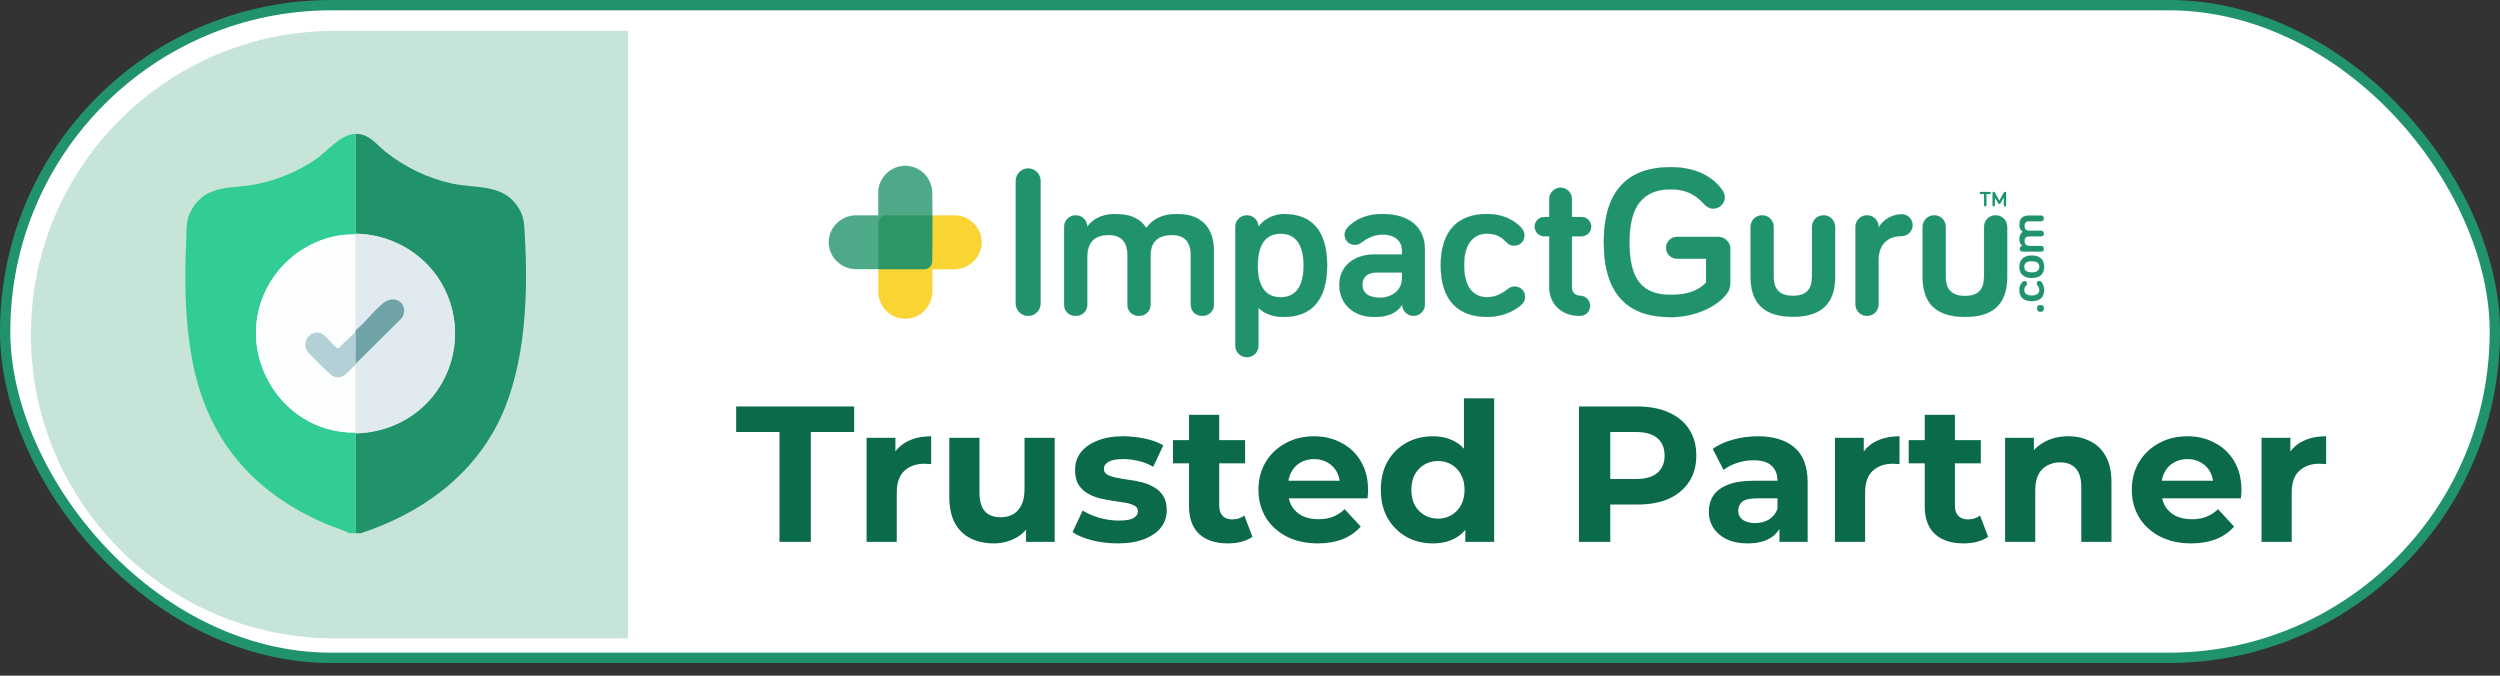
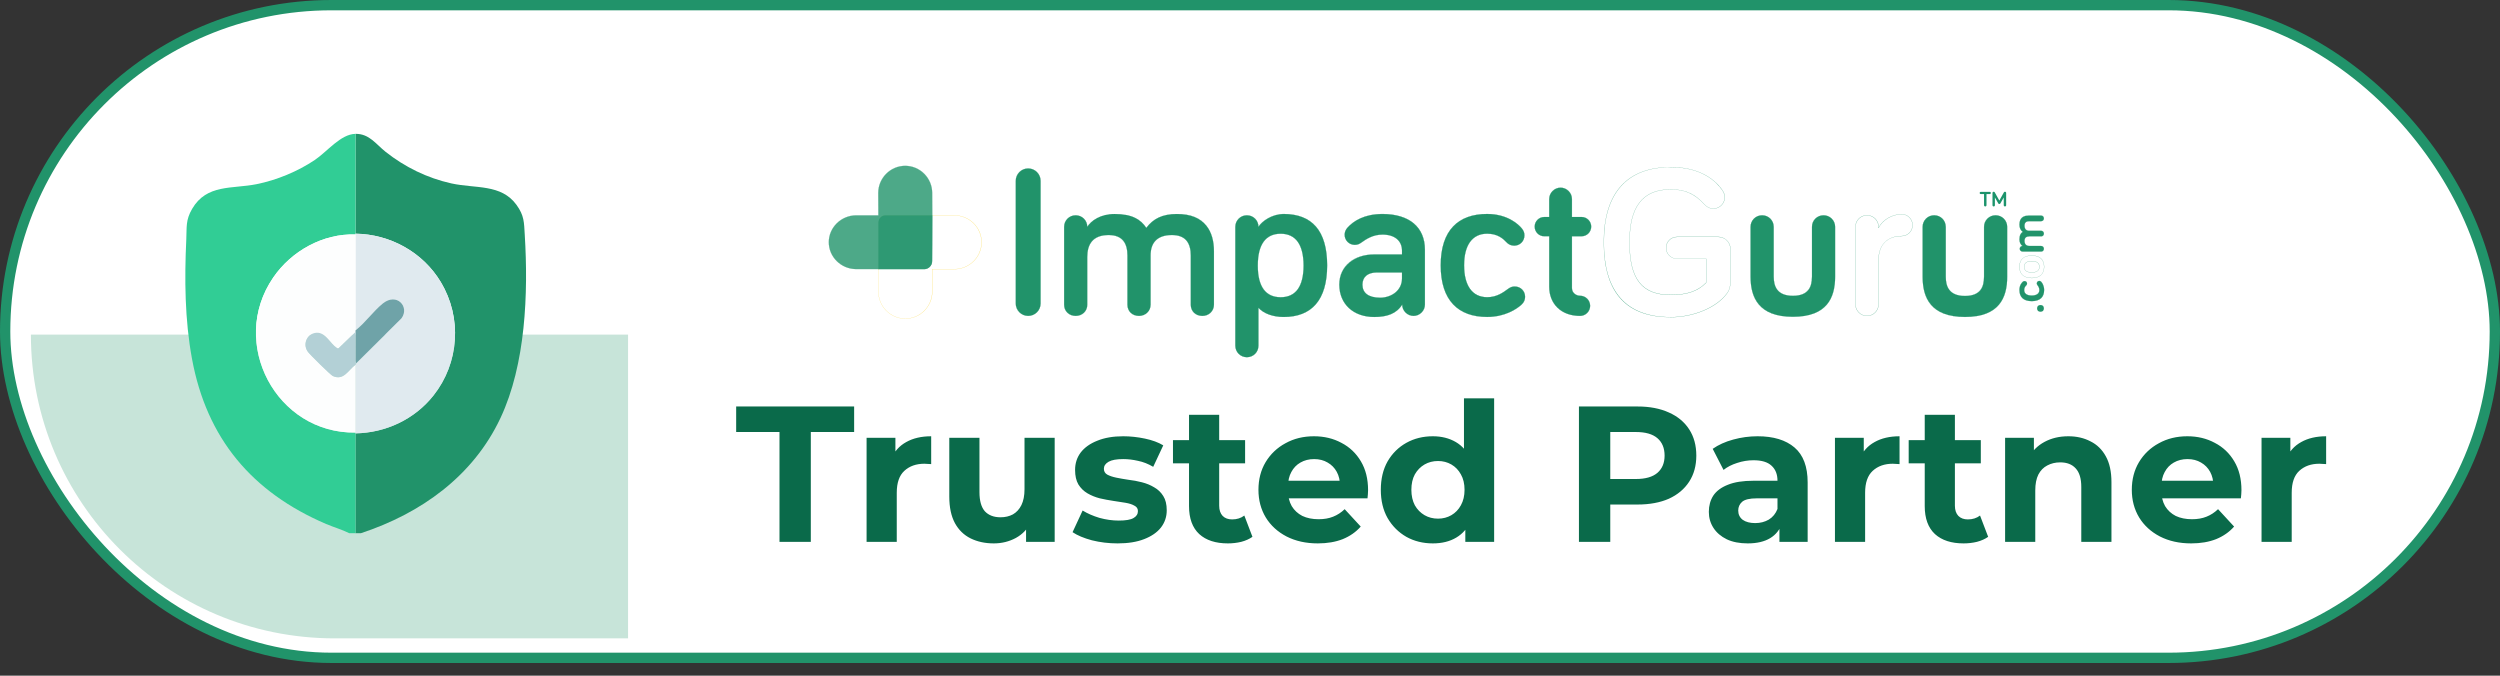
<svg xmlns="http://www.w3.org/2000/svg" width="148" height="40" viewBox="0 0 148 40" fill="none">
  <rect x="0" y="0" width="148" height="40" fill="#333333" stroke="none" />
  <rect x="0.305" y="0.305" width="147.39" height="38.639" rx="19.32" fill="white" stroke="#21936A" stroke-width="0.61" />
  <path d="M46.146 32.077V25.575H43.581V24.064H50.565V25.575H48V32.077H46.146ZM51.302 32.077V25.919H53.008V27.659L52.767 27.155C52.951 26.72 53.245 26.392 53.649 26.17C54.053 25.942 54.546 25.827 55.126 25.827V27.475C55.049 27.468 54.981 27.464 54.92 27.464C54.859 27.456 54.794 27.453 54.725 27.453C54.237 27.453 53.84 27.594 53.535 27.876C53.237 28.151 53.088 28.582 53.088 29.17V32.077H51.302ZM58.831 32.169C58.32 32.169 57.862 32.07 57.457 31.871C57.06 31.673 56.751 31.371 56.53 30.967C56.309 30.555 56.198 30.032 56.198 29.399V25.919H57.984V29.135C57.984 29.647 58.091 30.024 58.304 30.269C58.526 30.505 58.835 30.623 59.231 30.623C59.506 30.623 59.751 30.566 59.964 30.452C60.178 30.33 60.346 30.146 60.468 29.902C60.59 29.651 60.651 29.338 60.651 28.964V25.919H62.437V32.077H60.743V30.383L61.052 30.875C60.846 31.303 60.54 31.627 60.136 31.848C59.739 32.062 59.304 32.169 58.831 32.169ZM66.163 32.169C65.637 32.169 65.129 32.108 64.641 31.986C64.16 31.856 63.778 31.696 63.496 31.505L64.091 30.223C64.374 30.398 64.706 30.543 65.087 30.658C65.476 30.765 65.858 30.818 66.232 30.818C66.644 30.818 66.934 30.768 67.102 30.669C67.278 30.57 67.365 30.433 67.365 30.257C67.365 30.112 67.297 30.005 67.159 29.937C67.029 29.86 66.854 29.803 66.633 29.765C66.411 29.727 66.167 29.689 65.9 29.651C65.641 29.612 65.377 29.563 65.11 29.502C64.843 29.433 64.599 29.334 64.377 29.204C64.156 29.074 63.977 28.899 63.839 28.677C63.71 28.456 63.645 28.17 63.645 27.819C63.645 27.43 63.755 27.086 63.977 26.789C64.206 26.491 64.534 26.258 64.961 26.09C65.389 25.915 65.9 25.827 66.495 25.827C66.915 25.827 67.342 25.873 67.777 25.964C68.212 26.056 68.575 26.189 68.865 26.365L68.27 27.636C67.972 27.46 67.671 27.342 67.365 27.281C67.068 27.212 66.778 27.178 66.495 27.178C66.098 27.178 65.808 27.231 65.625 27.338C65.442 27.445 65.35 27.582 65.35 27.75C65.35 27.903 65.415 28.017 65.545 28.094C65.683 28.17 65.862 28.231 66.083 28.277C66.305 28.323 66.545 28.364 66.804 28.403C67.071 28.433 67.339 28.483 67.606 28.552C67.873 28.62 68.113 28.719 68.327 28.849C68.548 28.971 68.728 29.143 68.865 29.364C69.002 29.578 69.071 29.86 69.071 30.211C69.071 30.593 68.957 30.933 68.728 31.23C68.499 31.52 68.167 31.749 67.732 31.917C67.304 32.085 66.781 32.169 66.163 32.169ZM72.691 32.169C71.966 32.169 71.401 31.986 70.997 31.619C70.593 31.245 70.39 30.692 70.39 29.96V24.556H72.176V29.937C72.176 30.196 72.245 30.398 72.382 30.543C72.519 30.681 72.707 30.749 72.943 30.749C73.225 30.749 73.466 30.673 73.664 30.52L74.145 31.78C73.962 31.909 73.741 32.009 73.481 32.077C73.229 32.138 72.966 32.169 72.691 32.169ZM69.44 27.43V26.056H73.71V27.43H69.44ZM78.014 32.169C77.312 32.169 76.694 32.032 76.159 31.757C75.633 31.482 75.225 31.108 74.935 30.635C74.645 30.154 74.5 29.608 74.5 28.998C74.5 28.38 74.641 27.834 74.923 27.361C75.213 26.88 75.606 26.506 76.102 26.239C76.598 25.964 77.159 25.827 77.785 25.827C78.388 25.827 78.93 25.957 79.411 26.216C79.899 26.468 80.284 26.834 80.567 27.315C80.849 27.788 80.99 28.357 80.99 29.021C80.99 29.09 80.987 29.17 80.979 29.261C80.971 29.345 80.964 29.425 80.956 29.502H75.953V28.46H80.017L79.33 28.769C79.33 28.448 79.266 28.17 79.136 27.933C79.006 27.697 78.827 27.514 78.598 27.384C78.369 27.247 78.102 27.178 77.796 27.178C77.491 27.178 77.22 27.247 76.984 27.384C76.755 27.514 76.575 27.701 76.446 27.945C76.316 28.181 76.251 28.464 76.251 28.792V29.067C76.251 29.402 76.323 29.7 76.469 29.96C76.621 30.211 76.831 30.406 77.098 30.543C77.373 30.673 77.693 30.738 78.06 30.738C78.388 30.738 78.674 30.688 78.918 30.589C79.17 30.49 79.399 30.341 79.605 30.143L80.555 31.173C80.273 31.494 79.918 31.742 79.491 31.917C79.063 32.085 78.571 32.169 78.014 32.169ZM84.824 32.169C84.244 32.169 83.721 32.039 83.255 31.78C82.79 31.513 82.42 31.142 82.145 30.669C81.878 30.196 81.744 29.639 81.744 28.998C81.744 28.349 81.878 27.788 82.145 27.315C82.42 26.842 82.79 26.476 83.255 26.216C83.721 25.957 84.244 25.827 84.824 25.827C85.343 25.827 85.797 25.942 86.186 26.17C86.575 26.399 86.876 26.747 87.09 27.212C87.304 27.678 87.411 28.273 87.411 28.998C87.411 29.715 87.308 30.311 87.102 30.784C86.896 31.249 86.598 31.597 86.209 31.826C85.827 32.054 85.365 32.169 84.824 32.169ZM85.133 30.704C85.423 30.704 85.686 30.635 85.923 30.498C86.159 30.36 86.346 30.166 86.484 29.914C86.629 29.654 86.701 29.349 86.701 28.998C86.701 28.639 86.629 28.334 86.484 28.082C86.346 27.83 86.159 27.636 85.923 27.498C85.686 27.361 85.423 27.292 85.133 27.292C84.835 27.292 84.568 27.361 84.331 27.498C84.095 27.636 83.904 27.83 83.759 28.082C83.622 28.334 83.553 28.639 83.553 28.998C83.553 29.349 83.622 29.654 83.759 29.914C83.904 30.166 84.095 30.36 84.331 30.498C84.568 30.635 84.835 30.704 85.133 30.704ZM86.747 32.077V30.818L86.781 28.986L86.667 27.166V23.583H88.453V32.077H86.747ZM93.473 32.077V24.064H96.942C97.659 24.064 98.277 24.182 98.796 24.419C99.315 24.648 99.716 24.98 99.998 25.415C100.281 25.85 100.422 26.369 100.422 26.972C100.422 27.567 100.281 28.082 99.998 28.517C99.716 28.952 99.315 29.288 98.796 29.525C98.277 29.753 97.659 29.868 96.942 29.868H94.504L95.328 29.032V32.077H93.473ZM95.328 29.238L94.504 28.357H96.839C97.411 28.357 97.838 28.235 98.121 27.991C98.403 27.746 98.544 27.407 98.544 26.972C98.544 26.529 98.403 26.186 98.121 25.942C97.838 25.697 97.411 25.575 96.839 25.575H94.504L95.328 24.694V29.238ZM105.342 32.077V30.875L105.227 30.612V28.46C105.227 28.078 105.109 27.781 104.872 27.567C104.643 27.353 104.289 27.247 103.808 27.247C103.48 27.247 103.155 27.3 102.835 27.407C102.522 27.506 102.255 27.643 102.033 27.819L101.392 26.571C101.728 26.334 102.133 26.151 102.606 26.022C103.079 25.892 103.56 25.827 104.048 25.827C104.987 25.827 105.716 26.048 106.235 26.491C106.754 26.934 107.013 27.624 107.013 28.563V32.077H105.342ZM103.464 32.169C102.983 32.169 102.571 32.089 102.228 31.928C101.885 31.761 101.621 31.535 101.438 31.253C101.255 30.971 101.163 30.654 101.163 30.303C101.163 29.937 101.251 29.616 101.427 29.341C101.61 29.067 101.896 28.853 102.285 28.7C102.674 28.54 103.182 28.46 103.808 28.46H105.445V29.502H104.002C103.583 29.502 103.293 29.57 103.132 29.708C102.98 29.845 102.903 30.017 102.903 30.223C102.903 30.452 102.991 30.635 103.167 30.772C103.35 30.902 103.598 30.967 103.911 30.967C104.208 30.967 104.475 30.898 104.712 30.761C104.949 30.616 105.12 30.406 105.227 30.131L105.502 30.956C105.372 31.352 105.136 31.654 104.792 31.86C104.449 32.066 104.006 32.169 103.464 32.169ZM108.629 32.077V25.919H110.335V27.659L110.095 27.155C110.278 26.72 110.572 26.392 110.976 26.17C111.38 25.942 111.873 25.827 112.453 25.827V27.475C112.376 27.468 112.308 27.464 112.247 27.464C112.186 27.456 112.121 27.453 112.052 27.453C111.564 27.453 111.167 27.594 110.862 27.876C110.564 28.151 110.415 28.582 110.415 29.17V32.077H108.629ZM116.245 32.169C115.52 32.169 114.956 31.986 114.551 31.619C114.147 31.245 113.944 30.692 113.944 29.96V24.556H115.73V29.937C115.73 30.196 115.799 30.398 115.936 30.543C116.074 30.681 116.261 30.749 116.497 30.749C116.78 30.749 117.02 30.673 117.218 30.52L117.699 31.78C117.516 31.909 117.295 32.009 117.035 32.077C116.783 32.138 116.52 32.169 116.245 32.169ZM112.994 27.43V26.056H117.264V27.43H112.994ZM122.445 25.827C122.934 25.827 123.369 25.926 123.75 26.125C124.139 26.315 124.445 26.613 124.666 27.017C124.887 27.414 124.998 27.926 124.998 28.552V32.077H123.212V28.826C123.212 28.33 123.101 27.964 122.88 27.727C122.666 27.491 122.361 27.372 121.964 27.372C121.682 27.372 121.426 27.433 121.197 27.556C120.976 27.67 120.8 27.849 120.671 28.094C120.549 28.338 120.488 28.651 120.488 29.032V32.077H118.702V25.919H120.407V27.624L120.087 27.109C120.308 26.697 120.625 26.38 121.037 26.159C121.449 25.938 121.918 25.827 122.445 25.827ZM129.718 32.169C129.016 32.169 128.398 32.032 127.863 31.757C127.337 31.482 126.928 31.108 126.638 30.635C126.348 30.154 126.203 29.608 126.203 28.998C126.203 28.38 126.345 27.834 126.627 27.361C126.917 26.88 127.31 26.506 127.806 26.239C128.302 25.964 128.863 25.827 129.489 25.827C130.092 25.827 130.634 25.957 131.114 26.216C131.603 26.468 131.988 26.834 132.271 27.315C132.553 27.788 132.694 28.357 132.694 29.021C132.694 29.09 132.69 29.17 132.683 29.261C132.675 29.345 132.667 29.425 132.66 29.502H127.657V28.46H131.721L131.034 28.769C131.034 28.448 130.969 28.17 130.84 27.933C130.71 27.697 130.531 27.514 130.302 27.384C130.073 27.247 129.806 27.178 129.5 27.178C129.195 27.178 128.924 27.247 128.688 27.384C128.459 27.514 128.279 27.701 128.15 27.945C128.02 28.181 127.955 28.464 127.955 28.792V29.067C127.955 29.402 128.027 29.7 128.172 29.96C128.325 30.211 128.535 30.406 128.802 30.543C129.077 30.673 129.397 30.738 129.764 30.738C130.092 30.738 130.378 30.688 130.622 30.589C130.874 30.49 131.103 30.341 131.309 30.143L132.259 31.173C131.977 31.494 131.622 31.742 131.195 31.917C130.767 32.085 130.275 32.169 129.718 32.169ZM133.883 32.077V25.919H135.589V27.659L135.348 27.155C135.532 26.72 135.825 26.392 136.23 26.17C136.634 25.942 137.127 25.827 137.707 25.827V27.475C137.63 27.468 137.562 27.464 137.501 27.464C137.439 27.456 137.375 27.453 137.306 27.453C136.817 27.453 136.421 27.594 136.115 27.876C135.818 28.151 135.669 28.582 135.669 29.17V32.077H133.883Z" fill="#0A6A4A" />
-   <path d="M1.829 19.81C1.829 9.879 9.879 1.829 19.81 1.829H37.181V37.791H19.81C9.879 37.791 1.829 29.74 1.829 19.81Z" fill="#C7E4D9" />
+   <path d="M1.829 19.81H37.181V37.791H19.81C9.879 37.791 1.829 29.74 1.829 19.81Z" fill="#C7E4D9" />
  <g clip-path="url(#clip0_10220_5362)">
    <path d="M21.045 7.924C21.859 7.912 22.251 8.529 22.824 8.985C23.963 9.889 25.297 10.543 26.723 10.858C28.149 11.172 29.669 10.877 30.577 12.129C31.04 12.77 31.02 13.159 31.066 13.903C31.278 17.369 31.123 21.569 29.627 24.748C28.007 28.192 24.92 30.392 21.368 31.565H21.045V25.655C22.84 25.623 24.548 24.82 25.661 23.414C27.188 21.486 27.366 18.816 26.097 16.701C25.038 14.934 23.103 13.864 21.045 13.834V7.924H21.045Z" fill="#21936A" />
    <path d="M21.046 7.924V13.881C19.123 13.816 17.256 14.857 16.179 16.424C13.508 20.314 16.365 25.678 21.046 25.609V31.566H20.677C20.237 31.346 19.759 31.213 19.306 31.02C14.922 29.143 12.235 25.966 11.364 21.231C10.939 18.925 10.918 16.519 11.028 14.183C11.063 13.448 10.98 13.039 11.376 12.361C12.238 10.887 13.745 11.193 15.183 10.904C16.38 10.664 17.629 10.148 18.641 9.467C19.367 8.978 20.167 7.937 21.046 7.924Z" fill="#31CD95" />
    <path d="M21.045 25.656V21.592L21.092 21.5L23.77 18.845C24.267 18.168 23.489 17.297 22.661 17.967C22.102 18.42 21.62 19.108 21.045 19.56C21.049 17.668 21.045 15.773 21.045 13.881V13.834C23.104 13.865 25.039 14.935 26.098 16.701C27.366 18.817 27.189 21.487 25.662 23.414C24.548 24.82 22.841 25.623 21.045 25.655V25.656Z" fill="#E0EAEF" />
    <path d="M21.046 13.88C21.046 15.772 21.049 17.668 21.046 19.56C21.046 19.591 21.046 19.621 21.046 19.652L20.044 20.617C19.986 20.638 19.955 20.607 19.912 20.578C19.587 20.36 19.278 19.741 18.847 19.7C18.239 19.643 17.865 20.333 18.229 20.829C18.357 21.004 19.566 22.198 19.706 22.261C20.347 22.549 20.617 21.91 21.046 21.591V25.609C16.365 25.677 13.508 20.313 16.179 16.424C17.255 14.856 19.122 13.816 21.046 13.88Z" fill="#FDFEFE" />
    <path d="M21.092 21.5C21.047 21.457 21.043 21.401 21.043 21.343C21.039 20.78 21.044 20.215 21.046 19.652C21.046 19.621 21.046 19.59 21.046 19.559C21.621 19.107 22.102 18.419 22.661 17.966C23.489 17.296 24.267 18.167 23.77 18.844L21.092 21.499V21.5Z" fill="#6FA3A8" />
    <path d="M21.092 21.5L21.046 21.592C20.617 21.91 20.347 22.55 19.706 22.262C19.567 22.199 18.357 21.005 18.229 20.83C17.864 20.334 18.239 19.644 18.847 19.701C19.278 19.742 19.587 20.361 19.912 20.579C19.955 20.608 19.986 20.64 20.044 20.618L21.046 19.653C21.044 20.216 21.039 20.781 21.043 21.344C21.043 21.402 21.047 21.458 21.092 21.501V21.5Z" fill="#B3D0D6" />
  </g>
  <path d="M61.602 17.966C61.602 18.372 61.273 18.7 60.868 18.7C60.463 18.7 60.134 18.37 60.134 17.966V10.707C60.134 10.301 60.463 9.972 60.868 9.972C61.273 9.972 61.602 10.302 61.602 10.707V17.966Z" fill="#21936A" />
  <path d="M60.867 18.705C60.459 18.705 60.127 18.374 60.127 17.966V10.707C60.127 10.299 60.459 9.967 60.867 9.967C61.275 9.967 61.607 10.299 61.607 10.707V17.966C61.607 18.374 61.275 18.705 60.867 18.705ZM60.867 9.977C60.465 9.977 60.138 10.304 60.138 10.706V17.965C60.138 18.367 60.466 18.694 60.867 18.694C61.269 18.694 61.596 18.366 61.596 17.965V10.706C61.596 10.303 61.269 9.977 60.867 9.977Z" fill="#21936A" />
  <path d="M71.864 14.875V18.042C71.864 18.422 71.56 18.701 71.18 18.701C70.774 18.701 70.496 18.422 70.496 18.042V15.128C70.496 14.406 70.205 13.912 69.382 13.912C68.469 13.912 68.115 14.406 68.115 15.115V18.042C68.115 18.422 67.811 18.701 67.431 18.701C67.025 18.701 66.747 18.422 66.747 18.042V15.128C66.747 14.406 66.456 13.912 65.632 13.912C64.682 13.912 64.365 14.469 64.365 15.216V18.041C64.365 18.421 64.074 18.7 63.681 18.7C63.288 18.7 62.998 18.421 62.998 18.041V13.43C62.998 13.05 63.301 12.746 63.681 12.746C64.061 12.746 64.365 13.05 64.365 13.43C64.606 13.062 65.138 12.67 65.987 12.67C67.026 12.67 67.544 12.999 67.861 13.493C68.267 12.949 68.811 12.67 69.672 12.67C71.396 12.67 71.864 13.772 71.864 14.874V14.875Z" fill="#21936A" />
  <path d="M71.18 18.705C70.983 18.705 70.807 18.639 70.682 18.517C70.558 18.397 70.49 18.229 70.49 18.042V15.128C70.49 14.747 70.406 14.453 70.243 14.253C70.06 14.031 69.769 13.918 69.38 13.918C68.555 13.918 68.119 14.332 68.119 15.116V18.043C68.119 18.227 68.047 18.395 67.918 18.518C67.79 18.64 67.617 18.706 67.43 18.706C67.233 18.706 67.056 18.64 66.931 18.518C66.808 18.398 66.74 18.23 66.74 18.043V15.129C66.74 14.748 66.657 14.454 66.493 14.254C66.311 14.032 66.02 13.919 65.631 13.919C64.794 13.919 64.37 14.356 64.37 15.218V18.043C64.37 18.228 64.3 18.397 64.173 18.518C64.047 18.64 63.872 18.706 63.681 18.706C63.489 18.706 63.313 18.64 63.188 18.518C63.061 18.397 62.991 18.228 62.991 18.043V13.432C62.991 13.246 63.063 13.073 63.192 12.943C63.322 12.813 63.495 12.742 63.681 12.742C63.866 12.742 64.039 12.814 64.169 12.943C64.299 13.072 64.365 13.235 64.37 13.414C64.468 13.271 64.645 13.07 64.945 12.91C65.246 12.749 65.597 12.667 65.987 12.667C66.484 12.667 66.88 12.741 67.198 12.894C67.473 13.026 67.691 13.22 67.862 13.486C68.286 12.919 68.846 12.667 69.674 12.667C70.501 12.667 71.051 12.899 71.419 13.357C71.719 13.729 71.87 14.24 71.87 14.877V18.044C71.87 18.227 71.798 18.396 71.669 18.52C71.542 18.641 71.368 18.707 71.181 18.707L71.18 18.705ZM69.382 13.906C69.773 13.906 70.067 14.02 70.252 14.245C70.418 14.447 70.502 14.744 70.502 15.128V18.042C70.502 18.426 70.782 18.696 71.181 18.696C71.58 18.696 71.859 18.414 71.859 18.042V14.875C71.859 13.872 71.481 12.676 69.674 12.676C68.846 12.676 68.289 12.929 67.867 13.497C67.867 13.498 67.865 13.499 67.862 13.499C67.862 13.499 67.859 13.499 67.858 13.497C67.494 12.929 66.918 12.676 65.988 12.676C64.947 12.676 64.487 13.255 64.371 13.434C64.37 13.436 64.367 13.437 64.364 13.436C64.362 13.436 64.36 13.433 64.36 13.431C64.36 13.056 64.055 12.752 63.682 12.752C63.308 12.752 63.003 13.057 63.003 13.431V18.042C63.003 18.421 63.289 18.696 63.682 18.696C64.075 18.696 64.36 18.421 64.36 18.042V15.217C64.36 14.347 64.788 13.907 65.632 13.907C66.025 13.907 66.317 14.021 66.503 14.246C66.668 14.448 66.753 14.745 66.753 15.129V18.043C66.753 18.427 67.032 18.697 67.432 18.697C67.831 18.697 68.11 18.415 68.11 18.043V15.116C68.11 14.325 68.55 13.907 69.383 13.907L69.382 13.906Z" fill="#21936A" />
  <path d="M75.994 12.669C77.654 12.669 78.566 13.645 78.566 15.71C78.566 17.775 77.641 18.764 75.994 18.764C75.361 18.764 74.803 18.561 74.5 18.219V20.462C74.5 20.842 74.196 21.146 73.816 21.146C73.436 21.146 73.132 20.842 73.132 20.462V13.431C73.132 13.051 73.436 12.747 73.816 12.747C74.196 12.747 74.5 13.051 74.5 13.431C74.69 13.114 75.286 12.671 75.994 12.671V12.669ZM75.816 13.835C74.929 13.835 74.46 14.469 74.46 15.723C74.46 16.977 74.929 17.598 75.816 17.598C76.703 17.598 77.172 16.964 77.172 15.723C77.172 14.482 76.703 13.835 75.816 13.835Z" fill="#21936A" />
  <path d="M73.815 21.15C73.629 21.15 73.457 21.078 73.327 20.949C73.197 20.819 73.126 20.646 73.126 20.461V13.429C73.126 13.244 73.198 13.071 73.327 12.941C73.457 12.811 73.629 12.74 73.815 12.74C74.001 12.74 74.174 12.812 74.304 12.941C74.429 13.066 74.5 13.233 74.504 13.411C74.704 13.095 75.287 12.664 75.995 12.664C76.833 12.664 77.476 12.915 77.907 13.411C78.348 13.92 78.572 14.693 78.572 15.71C78.572 16.727 78.346 17.501 77.901 18.014C77.469 18.514 76.827 18.768 75.994 18.768C75.366 18.768 74.811 18.568 74.504 18.232V20.461C74.504 20.646 74.433 20.819 74.304 20.949C74.174 21.079 74.001 21.15 73.815 21.15ZM73.815 12.751C73.441 12.751 73.137 13.056 73.137 13.429V20.461C73.137 20.835 73.442 21.139 73.815 21.139C74.189 21.139 74.494 20.834 74.494 20.461V18.218C74.494 18.218 74.495 18.213 74.497 18.212C74.499 18.212 74.501 18.212 74.504 18.213C74.805 18.554 75.364 18.757 75.995 18.757C76.825 18.757 77.463 18.505 77.894 18.006C78.336 17.495 78.561 16.722 78.561 15.709C78.561 14.695 78.338 13.924 77.898 13.418C77.47 12.924 76.829 12.674 75.994 12.674C75.28 12.674 74.692 13.117 74.504 13.431C74.502 13.434 74.5 13.435 74.497 13.434C74.495 13.434 74.493 13.431 74.493 13.428C74.493 13.054 74.188 12.75 73.814 12.75L73.815 12.751ZM75.817 17.604C75.372 17.604 75.031 17.444 74.802 17.129C74.572 16.814 74.456 16.34 74.456 15.723C74.456 15.105 74.572 14.623 74.802 14.306C75.031 13.99 75.372 13.83 75.817 13.83C76.261 13.83 76.602 13.99 76.831 14.306C77.061 14.623 77.177 15.1 77.177 15.723C77.177 16.345 77.061 16.814 76.831 17.129C76.602 17.444 76.261 17.604 75.817 17.604ZM75.817 13.841C75.375 13.841 75.037 13.999 74.811 14.312C74.582 14.628 74.466 15.102 74.466 15.723C74.466 16.343 74.582 16.808 74.811 17.123C75.037 17.434 75.375 17.593 75.817 17.593C76.258 17.593 76.596 17.435 76.823 17.123C77.051 16.808 77.167 16.338 77.167 15.723C77.167 15.107 77.051 14.628 76.823 14.312C76.596 13.999 76.258 13.841 75.817 13.841Z" fill="#21936A" />
  <path d="M80.579 14.368C80.453 14.457 80.352 14.495 80.199 14.495C79.87 14.495 79.603 14.228 79.603 13.899C79.603 13.759 79.654 13.608 79.768 13.481C80.122 13.088 80.755 12.671 81.845 12.671C83.416 12.671 84.353 13.444 84.353 14.787V18.03C84.353 18.397 84.049 18.701 83.682 18.701C83.315 18.701 83.011 18.397 83.011 18.03C82.669 18.575 82.111 18.765 81.351 18.765C80.11 18.765 79.287 17.991 79.287 16.851C79.287 15.711 80.237 15.065 81.339 15.065H82.999V14.837C82.999 14.267 82.582 13.887 81.846 13.887C81.289 13.887 80.896 14.14 80.579 14.368ZM82.999 16.483V16.129H81.517C80.959 16.129 80.656 16.395 80.656 16.851C80.656 17.332 80.998 17.624 81.707 17.624C82.378 17.624 82.999 17.194 82.999 16.484V16.483Z" fill="#21936A" />
  <path d="M81.353 18.769C80.115 18.769 79.283 17.998 79.283 16.85C79.283 16.295 79.495 15.831 79.898 15.511C80.264 15.219 80.776 15.059 81.341 15.059H82.995V14.837C82.995 14.254 82.555 13.892 81.848 13.892C81.297 13.892 80.907 14.14 80.584 14.372C80.451 14.466 80.347 14.5 80.201 14.5C79.869 14.5 79.599 14.23 79.599 13.899C79.599 13.746 79.659 13.596 79.766 13.477C80.101 13.106 80.733 12.664 81.848 12.664C82.622 12.664 83.261 12.856 83.694 13.219C84.13 13.585 84.361 14.126 84.361 14.784V18.028C84.361 18.207 84.29 18.377 84.161 18.506C84.032 18.634 83.863 18.705 83.684 18.705C83.504 18.705 83.335 18.634 83.206 18.506C83.081 18.381 83.011 18.219 83.006 18.046C82.685 18.545 82.174 18.769 81.352 18.769H81.353ZM81.34 15.07C80.321 15.07 79.292 15.621 79.292 16.851C79.292 17.992 80.12 18.759 81.352 18.759C82.178 18.759 82.688 18.534 83.007 18.027C83.008 18.025 83.01 18.023 83.014 18.025C83.016 18.025 83.018 18.028 83.018 18.03C83.018 18.397 83.316 18.696 83.684 18.696C84.051 18.696 84.349 18.397 84.349 18.03V14.787C84.349 13.465 83.413 12.676 81.847 12.676C80.736 12.676 80.106 13.116 79.773 13.485C79.668 13.602 79.61 13.749 79.61 13.9C79.61 14.225 79.875 14.49 80.201 14.49C80.344 14.49 80.447 14.456 80.578 14.364C80.902 14.132 81.294 13.883 81.848 13.883C82.562 13.883 83.006 14.249 83.006 14.838V15.066C83.006 15.066 83.004 15.071 83.001 15.071H81.341L81.34 15.07ZM81.707 17.628C81.359 17.628 81.092 17.559 80.911 17.421C80.737 17.288 80.65 17.096 80.65 16.85C80.65 16.62 80.725 16.44 80.873 16.314C81.022 16.188 81.239 16.123 81.516 16.123H82.999C82.999 16.123 83.004 16.125 83.004 16.128V16.483C83.004 16.82 82.867 17.11 82.608 17.323C82.368 17.52 82.048 17.628 81.707 17.628ZM81.517 16.134C80.973 16.134 80.661 16.395 80.661 16.851C80.661 17.094 80.748 17.283 80.919 17.414C81.097 17.55 81.362 17.619 81.707 17.619C82.331 17.619 82.994 17.221 82.994 16.484V16.135H81.517V16.134Z" fill="#21936A" />
  <path d="M88.041 12.669C89.207 12.669 89.878 13.252 90.106 13.543C90.207 13.683 90.245 13.784 90.245 13.936C90.245 14.279 89.979 14.544 89.638 14.544C89.435 14.544 89.283 14.455 89.168 14.328C89.004 14.151 88.675 13.834 88.041 13.834C87.154 13.834 86.673 14.518 86.673 15.709C86.673 16.9 87.154 17.596 88.041 17.596C88.624 17.596 89.004 17.305 89.295 17.09C89.435 16.989 89.549 16.963 89.675 16.963C90.018 16.963 90.283 17.229 90.283 17.571C90.283 17.748 90.22 17.9 90.067 18.04C89.776 18.306 89.079 18.762 88.04 18.762C86.317 18.762 85.29 17.775 85.29 15.709C85.29 13.643 86.317 12.668 88.04 12.668L88.041 12.669Z" fill="#21936A" />
  <path d="M88.041 18.769C87.165 18.769 86.484 18.515 86.016 18.015C85.531 17.496 85.286 16.721 85.286 15.71C85.286 14.698 85.531 13.927 86.016 13.411C86.482 12.915 87.163 12.664 88.041 12.664C89.357 12.664 89.996 13.394 90.109 13.54C90.214 13.683 90.25 13.786 90.25 13.936C90.25 14.28 89.981 14.549 89.637 14.549C89.454 14.549 89.295 14.476 89.165 14.332C88.968 14.121 88.639 13.839 88.042 13.839C87.605 13.839 87.263 14.004 87.029 14.328C86.796 14.65 86.679 15.115 86.679 15.709C86.679 16.923 87.163 17.591 88.042 17.591C88.61 17.591 88.977 17.318 89.273 17.1L89.294 17.085C89.418 16.995 89.53 16.957 89.677 16.957C90.02 16.957 90.29 17.227 90.29 17.57C90.29 17.757 90.221 17.908 90.073 18.043C89.887 18.212 89.192 18.767 88.043 18.767L88.041 18.769ZM88.041 12.675C86.246 12.675 85.296 13.725 85.296 15.71C85.296 17.695 86.246 18.758 88.041 18.758C89.185 18.758 89.879 18.206 90.063 18.038C90.209 17.903 90.277 17.756 90.277 17.573C90.277 17.234 90.012 16.97 89.675 16.97C89.53 16.97 89.42 17.007 89.298 17.096L89.278 17.111C88.981 17.331 88.612 17.604 88.04 17.604C87.154 17.604 86.666 16.932 86.666 15.711C86.666 15.114 86.784 14.647 87.019 14.324C87.255 13.996 87.598 13.831 88.04 13.831C88.641 13.831 88.974 14.114 89.171 14.327C89.299 14.469 89.456 14.541 89.636 14.541C89.974 14.541 90.238 14.275 90.238 13.938C90.238 13.791 90.202 13.689 90.1 13.549C89.986 13.404 89.35 12.677 88.04 12.677L88.041 12.675Z" fill="#21936A" />
  <path d="M91.715 11.782C91.715 11.415 92.019 11.111 92.386 11.111C92.753 11.111 93.057 11.415 93.057 11.782V12.846H93.627C93.944 12.846 94.197 13.1 94.197 13.416C94.197 13.733 93.944 13.986 93.627 13.986H93.057V17.053C93.057 17.344 93.311 17.509 93.538 17.509C93.868 17.509 94.134 17.775 94.134 18.105C94.134 18.434 93.868 18.701 93.538 18.701C92.411 18.701 91.714 17.978 91.714 16.977V13.987H91.423C91.106 13.987 90.853 13.734 90.853 13.417C90.853 13.101 91.106 12.847 91.423 12.847H91.714V11.783L91.715 11.782Z" fill="#21936A" />
  <path d="M93.539 18.705C92.993 18.705 92.529 18.537 92.2 18.218C91.879 17.906 91.71 17.477 91.71 16.977V13.992H91.424C91.106 13.992 90.849 13.734 90.849 13.416C90.849 13.099 91.106 12.841 91.424 12.841H91.71V11.782C91.71 11.603 91.781 11.433 91.909 11.305C92.038 11.176 92.208 11.105 92.387 11.105C92.567 11.105 92.736 11.176 92.865 11.305C92.994 11.433 93.065 11.603 93.065 11.782V12.841H93.629C93.947 12.841 94.205 13.099 94.205 13.416C94.205 13.734 93.947 13.992 93.629 13.992H93.065V17.053C93.065 17.335 93.306 17.504 93.54 17.504C93.872 17.504 94.141 17.773 94.141 18.105C94.141 18.437 93.872 18.706 93.54 18.706L93.539 18.705ZM91.424 12.853C91.113 12.853 90.859 13.106 90.859 13.418C90.859 13.729 91.113 13.982 91.424 13.982H91.715C91.715 13.982 91.72 13.984 91.72 13.988V16.978C91.72 18.005 92.452 18.695 93.539 18.695C93.865 18.695 94.13 18.43 94.13 18.105C94.13 17.78 93.865 17.515 93.539 17.515C93.3 17.515 93.053 17.342 93.053 17.053V13.986C93.053 13.986 93.055 13.981 93.058 13.981H93.628C93.94 13.981 94.193 13.728 94.193 13.416C94.193 13.105 93.94 12.852 93.628 12.852H93.058C93.058 12.852 93.053 12.85 93.053 12.846V11.782C93.053 11.415 92.754 11.117 92.387 11.117C92.02 11.117 91.722 11.415 91.722 11.782V12.846C91.722 12.846 91.719 12.852 91.716 12.852H91.425L91.424 12.853Z" fill="#21936A" />
-   <path d="M101 15.318H99.277C98.923 15.318 98.631 15.027 98.631 14.671C98.631 14.316 98.922 14.025 99.277 14.025H101.735C102.089 14.025 102.431 14.329 102.431 14.696V16.723C102.431 17.014 102.368 17.204 102.216 17.394C101.608 18.205 100.265 18.775 98.909 18.775C96.388 18.775 94.944 17.445 94.944 14.341C94.944 11.237 96.388 9.894 98.909 9.894C100.442 9.894 101.443 10.501 101.962 11.262C102.063 11.414 102.102 11.541 102.102 11.679C102.102 12.046 101.798 12.35 101.418 12.35C101.241 12.35 101.064 12.274 100.898 12.097C100.379 11.527 99.834 11.21 98.909 11.21C97.224 11.21 96.464 12.249 96.464 14.34C96.464 16.557 97.224 17.456 98.909 17.456C99.846 17.456 100.505 17.241 100.999 16.734V15.316L101 15.318Z" fill="#21936A" />
  <path d="M98.911 18.782C98.274 18.782 97.707 18.696 97.226 18.525C96.731 18.35 96.312 18.081 95.98 17.727C95.638 17.364 95.378 16.899 95.207 16.346C95.031 15.782 94.941 15.107 94.941 14.343C94.941 12.869 95.29 11.741 95.98 10.99C96.65 10.261 97.636 9.891 98.912 9.891C99.634 9.891 100.276 10.025 100.821 10.29C101.296 10.522 101.694 10.858 101.969 11.261C102.068 11.408 102.11 11.534 102.11 11.681C102.11 12.055 101.801 12.358 101.421 12.358C101.231 12.358 101.055 12.272 100.897 12.102C100.325 11.473 99.749 11.218 98.912 11.218C98.074 11.218 97.465 11.472 97.062 11.996C96.665 12.511 96.472 13.279 96.472 14.341C96.472 16.521 97.203 17.452 98.912 17.452C99.868 17.452 100.511 17.23 100.997 16.733V15.322H99.279C98.919 15.322 98.627 15.03 98.627 14.671C98.627 14.311 98.919 14.019 99.279 14.019H101.737C101.909 14.019 102.087 14.092 102.222 14.219C102.361 14.35 102.439 14.519 102.439 14.696V16.723C102.439 17.01 102.376 17.205 102.222 17.399C101.922 17.799 101.447 18.143 100.846 18.395C100.243 18.648 99.574 18.782 98.911 18.782ZM98.911 9.9C96.32 9.9 94.951 11.436 94.951 14.342C94.951 17.248 96.246 18.771 98.911 18.771C100.246 18.771 101.604 18.204 102.213 17.392C102.368 17.199 102.428 17.012 102.428 16.724V14.697C102.428 14.343 102.105 14.032 101.737 14.032H99.279C98.926 14.032 98.638 14.319 98.638 14.673C98.638 15.026 98.926 15.314 99.279 15.314H101.002C101.002 15.314 101.008 15.316 101.008 15.319V16.737C101.008 16.737 101.008 16.741 101.006 16.742C100.519 17.242 99.873 17.465 98.912 17.465C97.194 17.465 96.462 16.531 96.462 14.343C96.462 13.278 96.655 12.509 97.053 11.992C97.458 11.465 98.066 11.209 98.912 11.209C99.358 11.209 99.734 11.284 100.061 11.439C100.355 11.578 100.622 11.788 100.904 12.097C101.059 12.264 101.233 12.348 101.42 12.348C101.794 12.348 102.098 12.05 102.098 11.683C102.098 11.538 102.056 11.413 101.96 11.267C101.611 10.757 100.752 9.901 98.911 9.901V9.9Z" fill="#21936A" />
  <path d="M105.003 13.428V16.375C105.003 16.956 105.206 17.513 106.143 17.513C107.081 17.513 107.271 16.956 107.271 16.375V13.428C107.271 13.049 107.575 12.746 107.955 12.746C108.335 12.746 108.639 13.049 108.639 13.428V16.375C108.639 17.613 108.169 18.752 106.142 18.752C104.115 18.752 103.634 17.613 103.634 16.375V13.428C103.634 13.049 103.938 12.746 104.318 12.746C104.698 12.746 105.002 13.049 105.002 13.428H105.003Z" fill="#21936A" />
  <path d="M106.144 18.758C105.655 18.758 105.233 18.691 104.89 18.56C104.575 18.44 104.316 18.263 104.121 18.032C103.79 17.642 103.63 17.1 103.63 16.375V13.429C103.63 13.245 103.702 13.072 103.831 12.942C103.961 12.812 104.134 12.741 104.32 12.741C104.505 12.741 104.678 12.812 104.808 12.942C104.938 13.072 105.009 13.245 105.009 13.429V16.375C105.009 16.718 105.08 16.975 105.226 17.159C105.409 17.391 105.718 17.508 106.143 17.508C106.568 17.508 106.867 17.391 107.049 17.159C107.194 16.975 107.265 16.718 107.265 16.375V13.429C107.265 13.245 107.337 13.072 107.465 12.942C107.595 12.812 107.768 12.741 107.954 12.741C108.14 12.741 108.313 12.812 108.442 12.942C108.572 13.072 108.643 13.245 108.643 13.429V16.375C108.643 17.1 108.483 17.642 108.155 18.032C107.96 18.263 107.703 18.44 107.389 18.56C107.047 18.691 106.628 18.758 106.142 18.758H106.144ZM104.32 12.751C103.945 12.751 103.641 13.055 103.641 13.428V16.375C103.641 17.097 103.801 17.637 104.13 18.025C104.535 18.503 105.213 18.747 106.145 18.747C107.077 18.747 107.745 18.505 108.148 18.025C108.476 17.636 108.635 17.097 108.635 16.375V13.428C108.635 13.055 108.33 12.751 107.956 12.751C107.582 12.751 107.278 13.055 107.278 13.428V16.375C107.278 17.144 106.907 17.518 106.145 17.518C105.716 17.518 105.405 17.399 105.219 17.165C105.071 16.978 104.999 16.719 104.999 16.375V13.428C104.999 13.055 104.694 12.751 104.321 12.751H104.32Z" fill="#21936A" />
-   <path d="M111.211 13.493C111.452 12.999 112.047 12.682 112.579 12.682C112.933 12.682 113.225 12.973 113.225 13.329C113.225 13.684 112.934 13.975 112.579 13.975C111.705 13.975 111.211 14.532 111.211 15.382V18.016C111.211 18.396 110.907 18.7 110.527 18.7C110.147 18.7 109.843 18.396 109.843 18.016V13.43C109.843 13.05 110.147 12.746 110.527 12.746C110.907 12.746 111.211 13.05 111.211 13.43V13.493Z" fill="#21936A" />
  <path d="M110.527 18.705C110.341 18.705 110.168 18.633 110.038 18.504C109.908 18.376 109.837 18.202 109.837 18.016V13.429C109.837 13.243 109.909 13.071 110.038 12.941C110.168 12.811 110.341 12.74 110.527 12.74C110.712 12.74 110.885 12.812 111.015 12.941C111.145 13.071 111.216 13.243 111.216 13.429V13.47C111.452 13.009 112.021 12.677 112.578 12.677C112.938 12.677 113.23 12.969 113.23 13.328C113.23 13.688 112.938 13.98 112.578 13.98C111.725 13.98 111.216 14.504 111.216 15.381V18.016C111.216 18.202 111.144 18.375 111.015 18.504C110.886 18.634 110.712 18.705 110.527 18.705ZM110.527 12.751C110.152 12.751 109.848 13.056 109.848 13.429V18.016C109.848 18.391 110.153 18.694 110.527 18.694C110.9 18.694 111.205 18.39 111.205 18.016V15.381C111.205 14.957 111.329 14.603 111.563 14.356C111.802 14.104 112.153 13.969 112.578 13.969C112.932 13.969 113.219 13.682 113.219 13.328C113.219 12.975 112.932 12.687 112.578 12.687C112.017 12.687 111.444 13.027 111.215 13.495C111.214 13.497 111.212 13.498 111.208 13.498C111.206 13.498 111.204 13.495 111.204 13.493V13.429C111.204 13.055 110.899 12.751 110.526 12.751H110.527Z" fill="#21936A" />
  <path d="M115.189 13.429V16.381C115.189 16.964 115.392 17.521 116.329 17.521C117.267 17.521 117.457 16.964 117.457 16.381V13.429C117.457 13.049 117.761 12.745 118.141 12.745C118.521 12.745 118.825 13.049 118.825 13.429V16.381C118.825 17.622 118.355 18.762 116.328 18.762C114.301 18.762 113.82 17.622 113.82 16.381V13.429C113.82 13.049 114.124 12.745 114.504 12.745C114.884 12.745 115.188 13.049 115.188 13.429H115.189Z" fill="#21936A" />
  <path d="M116.329 18.769C115.841 18.769 115.419 18.702 115.075 18.571C114.761 18.451 114.502 18.273 114.307 18.042C113.976 17.651 113.816 17.109 113.816 16.382V13.431C113.816 13.245 113.888 13.072 114.017 12.942C114.147 12.812 114.319 12.741 114.505 12.741C114.691 12.741 114.864 12.813 114.994 12.942C115.124 13.072 115.194 13.245 115.194 13.431V16.382C115.194 16.726 115.265 16.982 115.411 17.167C115.595 17.399 115.903 17.517 116.328 17.517C116.753 17.517 117.053 17.399 117.234 17.167C117.379 16.981 117.45 16.724 117.45 16.382V13.431C117.45 13.245 117.522 13.072 117.651 12.942C117.781 12.812 117.954 12.741 118.139 12.741C118.325 12.741 118.498 12.813 118.628 12.942C118.758 13.072 118.829 13.245 118.829 13.431V16.382C118.829 17.108 118.669 17.651 118.34 18.042C118.146 18.273 117.888 18.451 117.575 18.571C117.232 18.702 116.814 18.769 116.327 18.769H116.329ZM114.505 12.751C114.13 12.751 113.827 13.056 113.827 13.429V16.381C113.827 17.105 113.987 17.646 114.315 18.034C114.721 18.514 115.398 18.758 116.33 18.758C117.262 18.758 117.93 18.514 118.334 18.034C118.661 17.646 118.82 17.105 118.82 16.381V13.429C118.82 13.055 118.515 12.751 118.142 12.751C117.768 12.751 117.463 13.056 117.463 13.429V16.381C117.463 17.152 117.093 17.526 116.33 17.526C115.902 17.526 115.591 17.407 115.405 17.173C115.257 16.986 115.185 16.728 115.185 16.381V13.429C115.185 13.055 114.88 12.751 114.506 12.751H114.505Z" fill="#21936A" />
  <path d="M120.799 18.456C120.663 18.456 120.596 18.383 120.596 18.256C120.596 18.128 120.663 18.058 120.799 18.058C120.935 18.058 120.997 18.128 120.997 18.256C120.997 18.383 120.933 18.456 120.799 18.456Z" fill="#21936A" />
-   <path d="M120.799 18.462C120.662 18.462 120.59 18.391 120.59 18.255C120.59 18.12 120.662 18.052 120.799 18.052C120.935 18.052 121.002 18.122 121.002 18.255C121.002 18.389 120.932 18.462 120.799 18.462ZM120.799 18.063C120.668 18.063 120.601 18.128 120.601 18.255C120.601 18.383 120.67 18.451 120.799 18.451C120.927 18.451 120.991 18.385 120.991 18.255C120.991 18.125 120.926 18.063 120.799 18.063Z" fill="#21936A" />
  <path d="M119.551 17.169C119.551 16.89 119.69 16.729 119.76 16.674C119.793 16.649 119.818 16.641 119.855 16.641C119.936 16.641 120.001 16.704 120.001 16.787C120.001 16.835 119.979 16.872 119.949 16.899C119.906 16.939 119.831 17.018 119.831 17.17C119.831 17.383 119.995 17.497 120.28 17.497C120.564 17.497 120.732 17.383 120.732 17.17C120.732 17.03 120.662 16.939 120.61 16.869C120.586 16.836 120.58 16.808 120.58 16.778C120.58 16.697 120.644 16.632 120.726 16.632C120.769 16.632 120.806 16.647 120.839 16.684C120.903 16.753 121.012 16.921 121.012 17.169C121.012 17.581 120.775 17.827 120.281 17.827C119.787 17.827 119.552 17.581 119.552 17.169H119.551Z" fill="#21936A" />
  <path d="M120.28 17.832C119.8 17.832 119.546 17.602 119.546 17.169C119.546 16.851 119.722 16.697 119.757 16.669C119.793 16.644 119.818 16.635 119.855 16.635C119.94 16.635 120.006 16.702 120.006 16.787C120.006 16.832 119.988 16.871 119.953 16.902C119.902 16.949 119.836 17.027 119.836 17.169C119.836 17.377 119.994 17.491 120.279 17.491C120.565 17.491 120.726 17.376 120.726 17.169C120.726 17.035 120.661 16.947 120.609 16.877L120.606 16.871C120.583 16.84 120.574 16.813 120.574 16.777C120.574 16.692 120.641 16.625 120.726 16.625C120.772 16.625 120.809 16.643 120.842 16.679C120.883 16.724 121.016 16.892 121.016 17.169C121.016 17.604 120.761 17.832 120.279 17.832H120.28ZM119.855 16.646C119.821 16.646 119.797 16.654 119.764 16.678C119.729 16.705 119.557 16.856 119.557 17.169C119.557 17.596 119.807 17.822 120.28 17.822C120.754 17.822 121.006 17.596 121.006 17.169C121.006 16.896 120.875 16.731 120.834 16.687C120.803 16.652 120.769 16.637 120.726 16.637C120.647 16.637 120.585 16.698 120.585 16.778C120.585 16.803 120.588 16.831 120.614 16.866L120.617 16.87C120.668 16.938 120.737 17.031 120.737 17.169C120.737 17.384 120.574 17.502 120.279 17.502C119.984 17.502 119.825 17.384 119.825 17.169C119.825 17.023 119.894 16.942 119.945 16.895C119.979 16.865 119.995 16.828 119.995 16.787C119.995 16.708 119.933 16.646 119.854 16.646H119.855Z" fill="#21936A" />
-   <path d="M121.011 15.794C121.011 16.204 120.777 16.458 120.282 16.458C119.787 16.458 119.551 16.203 119.551 15.794C119.551 15.385 119.785 15.129 120.282 15.129C120.779 15.129 121.011 15.385 121.011 15.794ZM119.83 15.794C119.83 16.013 119.981 16.128 120.282 16.128C120.583 16.128 120.731 16.013 120.731 15.794C120.731 15.575 120.579 15.46 120.282 15.46C119.985 15.46 119.83 15.575 119.83 15.794Z" fill="#21936A" />
  <path d="M120.283 16.463C119.807 16.463 119.546 16.225 119.546 15.794C119.546 15.362 119.808 15.124 120.283 15.124C120.757 15.124 121.016 15.362 121.016 15.794C121.016 16.225 120.755 16.463 120.283 16.463ZM120.283 15.134C119.807 15.134 119.557 15.362 119.557 15.794C119.557 16.225 119.808 16.453 120.283 16.453C120.757 16.453 121.007 16.219 121.007 15.794C121.007 15.368 120.75 15.134 120.283 15.134ZM120.283 16.133C119.983 16.133 119.826 16.016 119.826 15.794C119.826 15.571 119.983 15.454 120.283 15.454C120.582 15.454 120.737 15.571 120.737 15.794C120.737 16.016 120.58 16.133 120.283 16.133ZM120.283 15.465C119.987 15.465 119.836 15.576 119.836 15.794C119.836 16.012 119.987 16.122 120.283 16.122C120.579 16.122 120.726 16.012 120.726 15.794C120.726 15.576 120.577 15.465 120.283 15.465Z" fill="#21936A" />
  <path d="M120.079 12.764H120.838C120.93 12.764 120.996 12.837 120.996 12.928C120.996 13.025 120.93 13.092 120.838 13.092H120.141C119.968 13.092 119.85 13.162 119.85 13.36C119.85 13.579 119.968 13.664 120.138 13.664H120.84C120.931 13.664 120.997 13.737 120.997 13.828C120.997 13.926 120.931 13.992 120.84 13.992H120.142C119.969 13.992 119.851 14.062 119.851 14.26C119.851 14.487 119.984 14.563 120.163 14.563H120.84C120.931 14.563 120.997 14.633 120.997 14.728C120.997 14.822 120.931 14.892 120.84 14.892H119.735C119.644 14.892 119.57 14.819 119.57 14.728C119.57 14.636 119.644 14.563 119.735 14.563C119.647 14.505 119.552 14.379 119.552 14.175C119.552 13.926 119.632 13.801 119.75 13.726C119.619 13.629 119.552 13.498 119.552 13.292C119.552 12.879 119.816 12.767 120.08 12.767L120.079 12.764Z" fill="#21936A" />
  <path d="M120.839 14.894H119.734C119.64 14.894 119.564 14.818 119.564 14.724C119.564 14.636 119.632 14.564 119.718 14.556C119.664 14.516 119.546 14.403 119.546 14.171C119.546 13.939 119.606 13.811 119.739 13.722C119.605 13.62 119.546 13.485 119.546 13.288C119.546 12.85 119.836 12.757 120.079 12.757H120.839C120.932 12.757 121.002 12.83 121.002 12.927C121.002 13.024 120.933 13.097 120.839 13.097H120.141C119.949 13.097 119.854 13.182 119.854 13.359C119.854 13.554 119.952 13.657 120.137 13.657H120.839C120.932 13.657 121.002 13.73 121.002 13.827C121.002 13.923 120.933 13.996 120.839 13.996H120.141C119.949 13.996 119.854 14.082 119.854 14.258C119.854 14.456 119.957 14.557 120.161 14.557H120.837C120.932 14.557 121.001 14.628 121.001 14.726C121.001 14.825 120.932 14.896 120.837 14.896L120.839 14.894ZM119.734 14.566C119.647 14.566 119.575 14.637 119.575 14.725C119.575 14.813 119.646 14.884 119.734 14.884H120.839C120.927 14.884 120.991 14.818 120.991 14.725C120.991 14.633 120.927 14.566 120.839 14.566H120.162C119.951 14.566 119.844 14.462 119.844 14.257C119.844 14.077 119.944 13.985 120.141 13.985H120.839C120.929 13.985 120.991 13.919 120.991 13.826C120.991 13.732 120.926 13.667 120.839 13.667H120.137C119.945 13.667 119.843 13.559 119.843 13.357C119.843 13.177 119.943 13.085 120.14 13.085H120.837C120.928 13.085 120.99 13.019 120.99 12.926C120.99 12.832 120.924 12.767 120.837 12.767H120.078C119.84 12.767 119.556 12.857 119.556 13.287C119.556 13.483 119.616 13.616 119.751 13.716L119.757 13.72L119.751 13.725C119.616 13.811 119.556 13.948 119.556 14.169C119.556 14.416 119.693 14.526 119.735 14.553L119.75 14.563H119.732L119.734 14.566Z" fill="#21936A" />
  <g opacity="0.9">
-     <path d="M56.494 12.75H52.4C52.198 12.75 52.035 12.914 52.035 13.117V15.929H51.999V17.251C51.999 18.138 52.712 18.862 53.585 18.862H53.603C54.476 18.862 55.189 18.137 55.189 17.251V15.934H56.493C57.381 15.934 58.108 15.218 58.108 14.342C58.108 13.466 57.381 12.75 56.493 12.75H56.494Z" fill="#F9CF1C" />
    <path d="M53.605 18.867H53.586C52.709 18.867 51.995 18.142 51.995 17.25V15.929C51.995 15.929 51.998 15.923 52.001 15.923H52.031V13.117C52.031 12.911 52.197 12.744 52.401 12.744H56.495C57.388 12.744 58.115 13.46 58.115 14.342C58.115 15.223 57.388 15.94 56.495 15.94H55.198V17.25C55.198 18.142 54.484 18.867 53.606 18.867H53.605ZM52.005 15.934V17.25C52.005 18.136 52.713 18.857 53.585 18.857H53.603C54.475 18.857 55.184 18.136 55.184 17.25V15.934C55.184 15.934 55.187 15.929 55.189 15.929H56.492C57.379 15.929 58.101 15.217 58.101 14.342C58.101 13.467 57.378 12.755 56.492 12.755H52.398C52.199 12.755 52.038 12.917 52.038 13.117V15.929C52.038 15.929 52.036 15.934 52.033 15.934H52.003H52.005Z" fill="#F9CF1C" />
  </g>
  <g opacity="0.8">
    <path d="M53.588 9.819C52.711 9.819 51.993 10.541 51.993 11.424L52 12.75H50.69C49.797 12.75 49.066 13.465 49.066 14.34C49.066 15.215 49.797 15.93 50.69 15.93H52V15.934H54.711C54.967 15.934 55.174 15.727 55.174 15.471L55.191 12.75L55.184 11.424C55.184 10.541 54.465 9.819 53.588 9.819Z" fill="#21936A" />
    <path d="M54.712 15.938H52.001C52.001 15.938 51.995 15.936 51.995 15.934H50.691C49.792 15.934 49.061 15.218 49.061 14.339C49.061 13.459 49.792 12.743 50.691 12.743H51.995L51.988 11.423C51.988 10.535 52.706 9.812 53.589 9.812C54.471 9.812 55.189 10.535 55.189 11.423L55.197 12.749L55.18 15.47C55.18 15.729 54.969 15.938 54.712 15.938ZM52.005 15.928H54.711C54.963 15.928 55.168 15.723 55.168 15.47L55.185 12.749L55.178 11.423C55.178 10.54 54.465 9.823 53.587 9.823C52.71 9.823 51.998 10.54 51.998 11.423L52.005 12.749C52.005 12.749 52.005 12.752 52.004 12.753C52.004 12.753 52.002 12.754 52 12.754H50.69C49.797 12.754 49.071 13.465 49.071 14.339C49.071 15.213 49.798 15.923 50.69 15.923H52C52 15.923 52.005 15.925 52.005 15.928Z" fill="#21936A" />
  </g>
  <g opacity="0.7">
    <path d="M52.421 12.75C52.188 12.75 52.001 12.939 52.001 13.171V15.934H54.703C54.972 15.934 55.191 15.715 55.191 15.446V12.75H52.421Z" fill="#21936A" />
  </g>
  <path d="M117.601 11.488V12.149C117.601 12.189 117.567 12.222 117.528 12.222C117.488 12.222 117.455 12.188 117.455 12.149V11.488H117.26C117.225 11.488 117.196 11.459 117.196 11.424C117.196 11.388 117.225 11.359 117.26 11.359H117.795C117.83 11.359 117.859 11.388 117.859 11.424C117.859 11.459 117.83 11.488 117.795 11.488H117.601Z" fill="#1C936B" />
  <path d="M118.298 12.042L118.098 11.689V12.151C118.098 12.189 118.065 12.223 118.027 12.223C117.988 12.223 117.955 12.189 117.955 12.151V11.422C117.955 11.382 117.988 11.35 118.027 11.35C118.059 11.35 118.079 11.368 118.091 11.39L118.36 11.873L118.629 11.39C118.642 11.368 118.662 11.35 118.693 11.35C118.733 11.35 118.765 11.383 118.765 11.422V12.151C118.765 12.189 118.732 12.223 118.693 12.223C118.655 12.223 118.621 12.189 118.621 12.151V11.689L118.422 12.042C118.409 12.065 118.385 12.078 118.359 12.078C118.334 12.078 118.31 12.065 118.297 12.042H118.298Z" fill="#1C936B" />
  <defs>
    <clipPath id="clip0_10220_5362">
      <rect width="20.172" height="23.642" fill="white" transform="translate(10.972 7.924)" />
    </clipPath>
  </defs>
</svg>